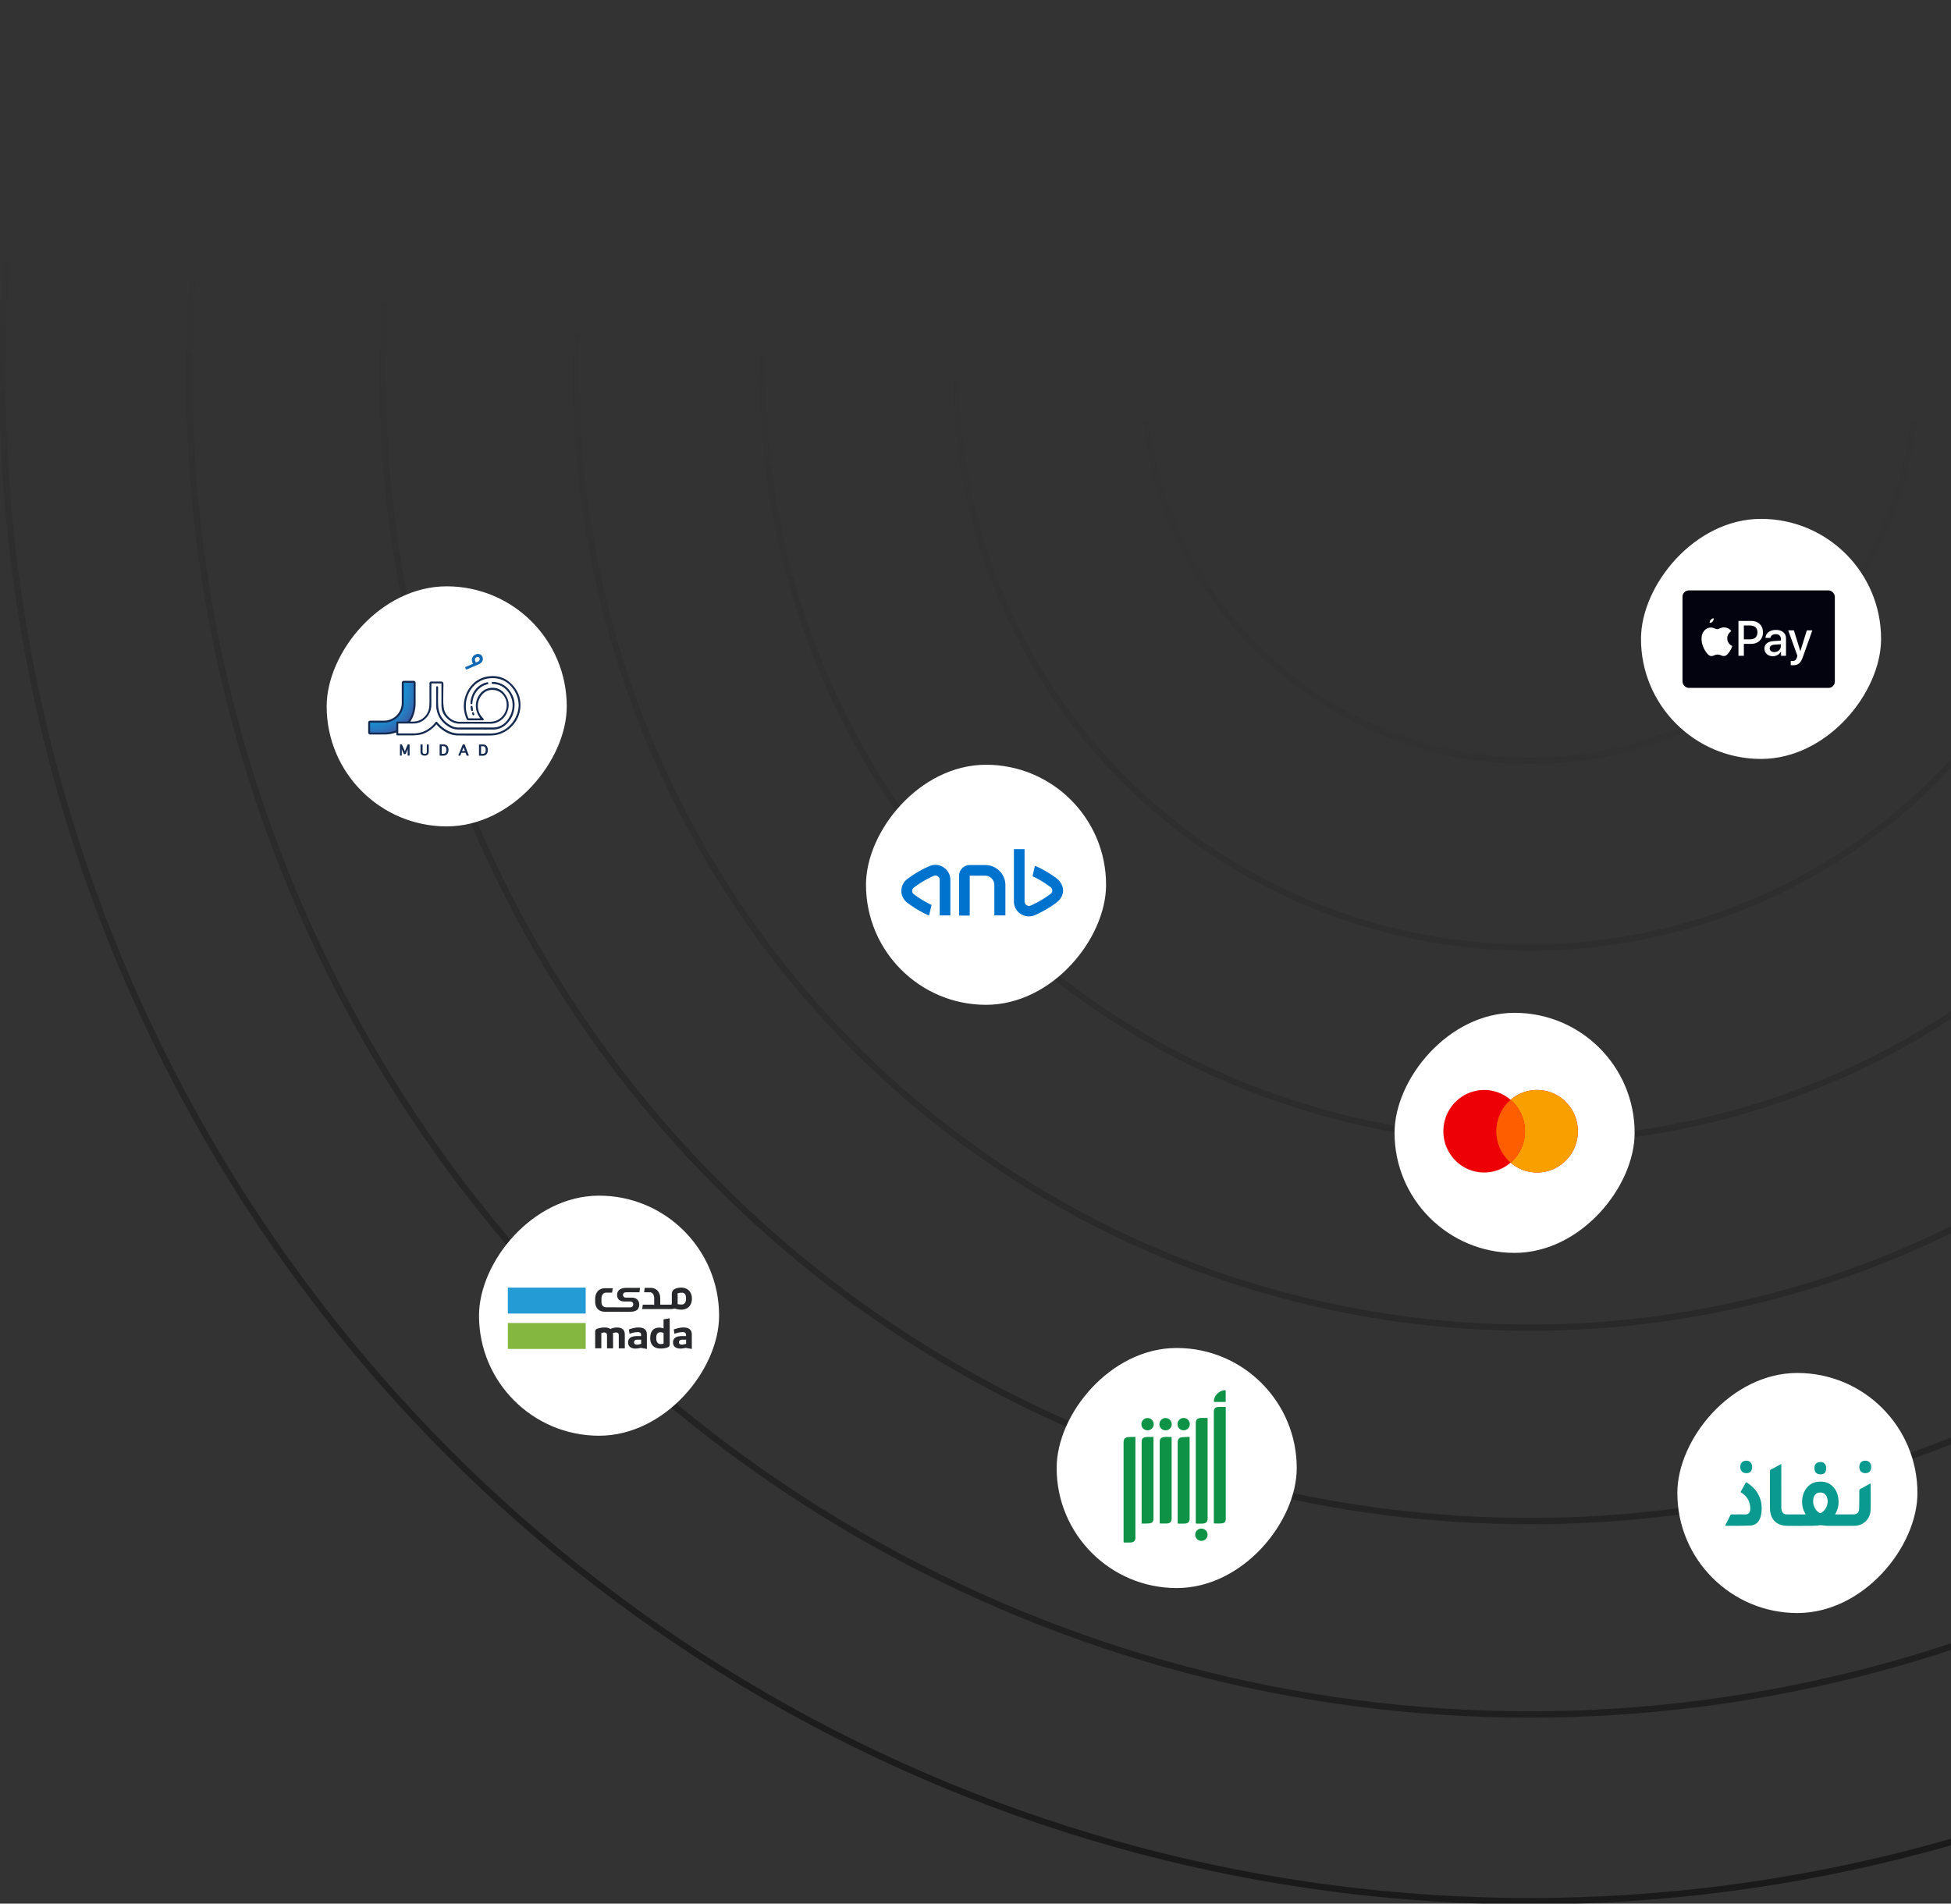
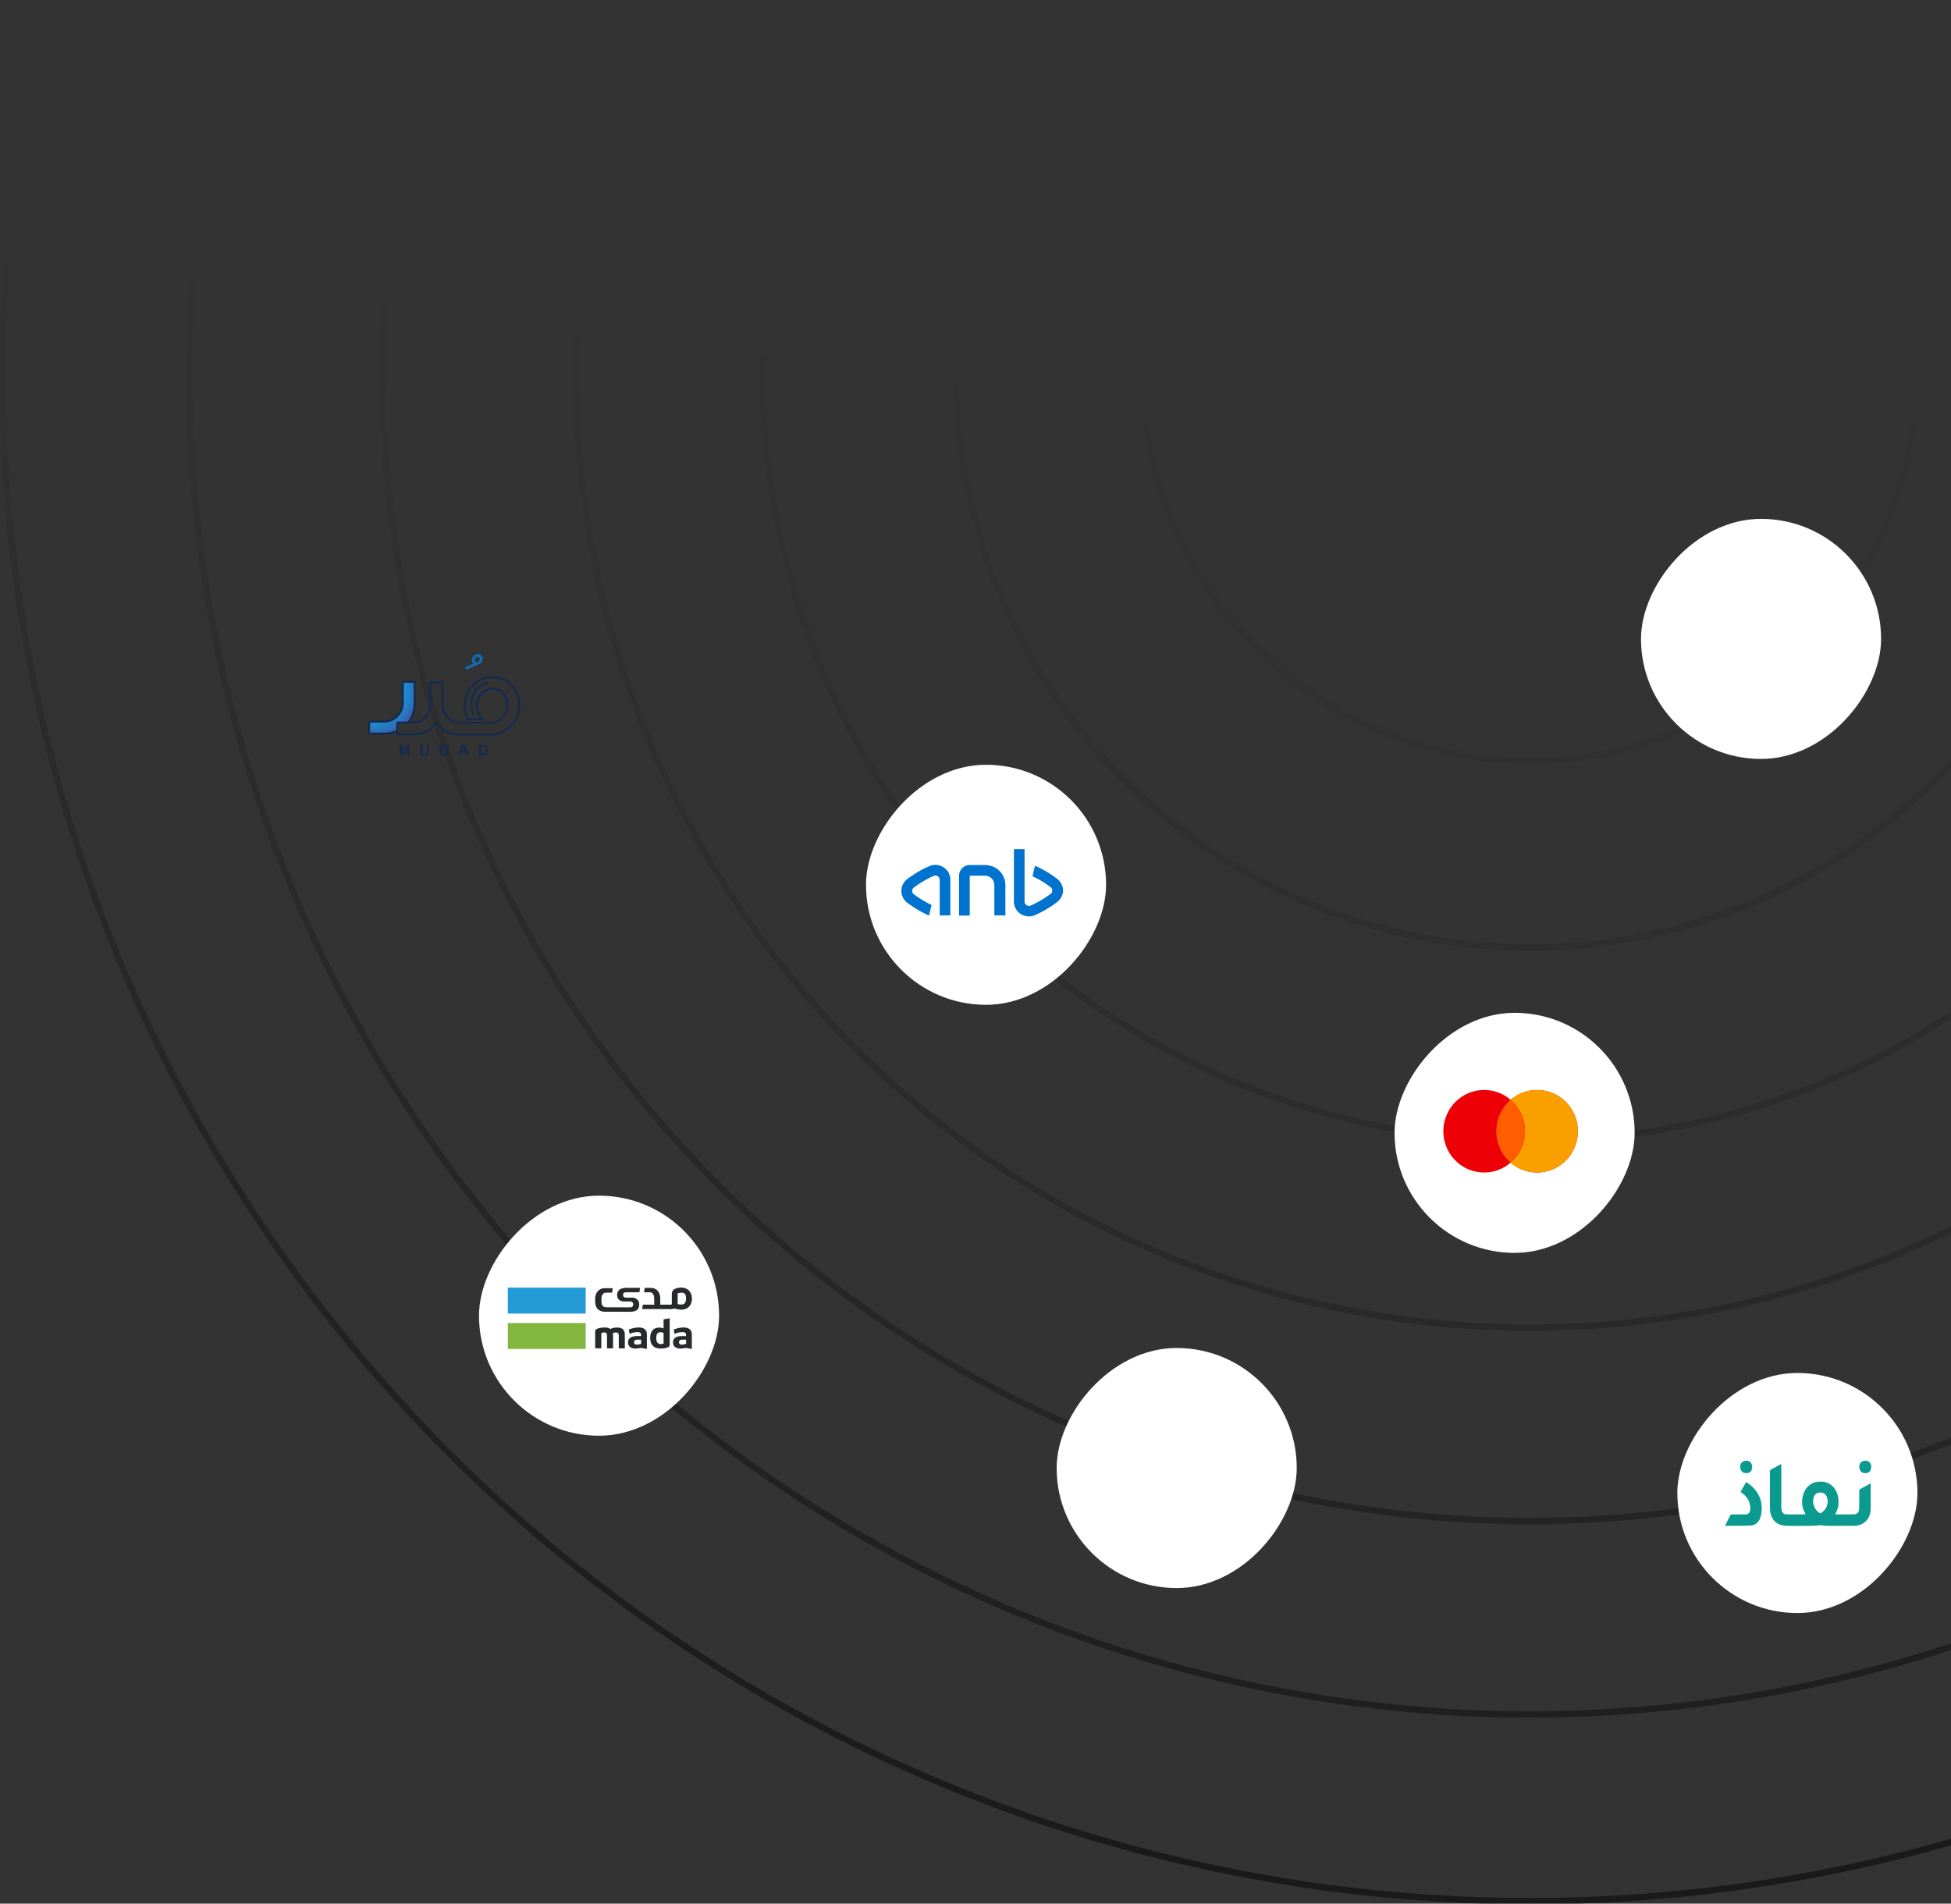
<svg xmlns="http://www.w3.org/2000/svg" width="579" height="565" viewBox="0 0 579 565" fill="none">
  <rect x="0" y="0" width="579" height="565" fill="#333333" stroke="none" />
  <g clip-path="url(#y10hvehwna)">
    <circle opacity=".1" cx="115.783" cy="115.783" r="114.841" transform="matrix(1 0 0 -1 338.218 226.769)" stroke="url(#p8xcbbumjb)" stroke-width="1.884" />
    <circle opacity=".3" cx="228.598" cy="228.598" r="227.656" transform="matrix(1 0 0 -1 225.404 339.584)" stroke="url(#xo94x5kqac)" stroke-width="1.884" />
    <circle opacity=".6" cx="341.412" cy="341.412" r="340.47" transform="matrix(1 0 0 -1 112.587 452.397)" stroke="url(#kx72iwddud)" stroke-width="1.884" />
    <circle cx="454.227" cy="454.227" r="453.285" transform="matrix(1 0 0 -1 -.227 565.212)" stroke="url(#kz5deqowge)" stroke-width="1.884" />
    <circle opacity=".2" cx="171.201" cy="171.201" r="170.259" transform="matrix(1 0 0 -1 282.8 282.187)" stroke="url(#tk69wdhxyf)" stroke-width="1.884" />
    <circle opacity=".4" cx="284.015" cy="284.015" r="283.073" transform="matrix(1 0 0 -1 169.986 395)" stroke="url(#ifs782fq6g)" stroke-width="1.884" />
    <circle opacity=".8" cx="398.809" cy="398.809" r="397.867" transform="matrix(1 0 0 -1 55.193 509.795)" stroke="url(#vtwbxjud7h)" stroke-width="1.884" />
    <rect width="71.251" height="71.251" rx="35.626" transform="matrix(1 0 0 -1 142.156 426.12)" fill="#fff" />
    <path d="M173.818 392.663h-23.109v7.699h23.109v-7.699z" fill="#84B740" />
-     <path d="M173.818 382.159h-23.109v7.705h23.109v-7.705z" fill="#259BD6" />
+     <path d="M173.818 382.159h-23.109v7.705h23.109z" fill="#259BD6" />
    <path d="m196.928 398.798-.103.02c-.357.069-.487.096-.748.096-.604 0-1.317-.309-1.317-1.763 0-.748.123-1.743 1.248-1.743h.007c.192.014.412.034.824.158l.089.027v3.205zm.185-7.253-.185.034v2.69l-.165-.048-.048-.014c-.185-.055-.611-.178-1.022-.178-2.251 0-2.724 1.701-2.724 3.129 0 1.955 1.098 3.08 3.012 3.08.81 0 1.407-.082 2.01-.281.556-.178.755-.432.755-.974v-7.719c-.535.096-1.091.192-1.633.281zM203.615 398.845l-.096.028-.343.089c-.322.082-.61.13-.83.13-.528 0-.844-.261-.844-.707 0-.288.131-.775.995-.775h1.118v1.235zm-.789-4.851c-.693 0-1.406.124-2.291.398l-.577.172.192 1.303.563-.185c.59-.192 1.324-.316 1.873-.316.247 0 1.002 0 1.002.817v.357h-1.05c-1.914 0-2.799.61-2.799 1.921 0 1.118.816 1.791 2.189 1.791.425 0 1.015-.083 1.523-.206l.027-.007.028.007.171.027c.535.096 1.091.192 1.633.295v-4.281c0-1.386-.837-2.093-2.484-2.093zM190.28 398.845l-.097.028-.343.089c-.322.082-.603.13-.83.13-.528 0-.844-.261-.844-.707 0-.288.131-.775.988-.775h1.119l.007 1.235zm-.783-4.851c-.7 0-1.406.124-2.291.398l-.577.172.192 1.303.563-.185c.59-.192 1.324-.316 1.873-.316.247 0 1.002 0 1.002.817v.357h-1.05c-1.914 0-2.806.61-2.806 1.921 0 1.118.816 1.791 2.195 1.791.426 0 1.016-.083 1.524-.206l.027-.007.028.007.164.027c.542.096 1.091.192 1.633.302v-4.281c.007-1.4-.83-2.1-2.477-2.1zM183.065 394.006c-.871 0-1.591.289-1.859.412l-.069.034-.061-.048c-.371-.267-.913-.404-1.668-.404a6.82 6.82 0 0 0-1.969.295c-.583.178-.81.459-.81.988v4.892h1.826v-4.522l.089-.027c.37-.124.59-.144.803-.144.528 0 .795.281.795.83v3.87h1.798v-3.946c0-.233-.048-.37-.055-.398l-.062-.116.124-.055c.274-.124.576-.185.892-.185.364 0 .796.144.796.83v3.87h1.791v-4.049c0-1.434-.769-2.127-2.361-2.127zM202.272 387.181c-.267 0-.713-.027-1.063-.096l-.103-.02v-2.642c0-.22-.041-.357-.048-.377l-.055-.11.117-.048c.027-.014.055-.021.089-.035l.021-.013.123-.041c.021-.007.034-.014.048-.014.405-.11.775-.096.94-.11h.007c1.118 0 1.249.995 1.249 1.743-.007 1.454-.728 1.763-1.325 1.763zm-.006-5.022h-.048c-1.05 0-2.127.288-2.512.851a1.714 1.714 0 0 0-.329 1.022v2.724c0 .233-.048.322-.055.343l-.062.117h-3.314v-1.894h-.007c-.041-1.997-1.221-3.095-2.929-3.095H191.342c-.068.487-.123.831-.192 1.318h1.661c.871 0 1.331.741 1.331 1.88v1.907l-.117-.062c-.021-.006-.165-.054-.391-.054h-2.868c-.055.363-.124.837-.199 1.31h8.817c.302-.062.652-.117.954-.165.446.22 1.276.337 1.845.337 1.915 0 3.157-1.283 3.157-3.26-.007-1.955-1.208-3.238-3.074-3.279zM186.812 389.328h.082c1.914 0 2.806-.631 2.806-2.189 0-1.118-.816-2.01-2.188-2.01h-1.764c-.528 0-.844-.302-.844-.81 0-.343.131-.768.995-.768h3.856c.083-.501.124-.817.199-1.318h-4.007c-1.866 0-2.806.783-2.806 2.086 0 1.29.816 1.963 2.189 1.963h1.763c.528 0 .844.418.844.857 0 .289-.13.885-.988.885h-.295l-5.647-.013h-1.029c-.872 0-1.482-.494-1.482-1.64v-.789c0-1.194.473-1.935 1.482-1.935h1.674c.075-.508.123-.83.192-1.311H179.559c-1.708 0-2.888 1.146-2.93 3.143V386.371c.042 1.997 1.222 2.95 2.93 2.95H181.227l3.06.007h2.525z" fill="#27292D" />
    <rect width="71.251" height="71.251" rx="35.626" transform="matrix(1 0 0 -1 313.583 471.332)" fill="#fff" />
    <g clip-path="url(#mv4vr4tq6i)" fill-rule="evenodd" clip-rule="evenodd" fill="#0E9346">
      <path d="M363.773 417.583v33.141c0 .851-.299 1.311-1.127 1.403-.783.093-1.588.023-2.417.023v-33.094c0-.898.322-1.358 1.174-1.45.759-.092 1.565-.023 2.37-.023zM336.962 426.49v29.781c0 1.035-.438 1.496-1.473 1.542-.576.023-1.151 0-1.726.023-.231 0-.346-.092-.323-.323V428.285c0-1.243.346-1.726 1.796-1.772.529-.046 1.104-.023 1.726-.023zM358.366 420.851c0 .184.023.345.023.506v29.274c0 1.059-.437 1.519-1.519 1.565-.552.023-1.127 0-1.68.023-.253 0-.345-.092-.322-.345.023-.184 0-.391 0-.599v-28.744c0-1.174.368-1.611 1.565-1.68.622-.023 1.243 0 1.933 0zM347.71 426.513v24.073c0 1.082-.437 1.542-1.519 1.588-.621.023-1.219 0-1.841 0-.046 0-.092-.023-.184-.046V428.17c0-1.15.322-1.541 1.45-1.68.644-.046 1.335.023 2.094.023zM353.048 426.489V450.7c0 .99-.438 1.45-1.45 1.496-.599.023-1.174 0-1.772.023-.231 0-.346-.092-.323-.322v-23.544c0-1.219.254-1.772 1.842-1.818.529-.046 1.081-.046 1.703-.046zM338.802 452.198v-24.05c0-1.128.276-1.496 1.404-1.634.69-.069 1.38-.023 2.094-.023 0 .161.023.322.023.46v23.682c0 1.035-.437 1.496-1.45 1.519-.667.046-1.335.046-2.071.046zM340.552 424.511a1.803 1.803 0 0 1-1.819-1.795c0-1.013.829-1.864 1.842-1.841 1.012 0 1.818.828 1.818 1.864-.023.99-.806 1.772-1.841 1.772zM351.277 424.511c-1.036 0-1.819-.783-1.819-1.841 0-1.013.829-1.818 1.819-1.818 1.012 0 1.841.851 1.818 1.864 0 .989-.806 1.795-1.818 1.795zM345.914 424.511a1.821 1.821 0 0 1-1.841-1.795c0-1.013.828-1.864 1.841-1.841 1.013 0 1.841.851 1.818 1.864 0 .99-.805 1.772-1.818 1.772zM358.366 455.511c0 .99-.829 1.818-1.818 1.818a1.846 1.846 0 0 1-1.841-1.841c0-1.013.805-1.795 1.818-1.795 1.058 0 1.841.782 1.841 1.818zM363.749 416.087h-3.475c-.23-1.703 1.703-3.636 3.475-3.452v3.452z" />
    </g>
    <rect width="71.251" height="71.251" rx="35.626" transform="matrix(1 0 0 -1 413.861 371.854)" fill="#fff" />
    <path fill-rule="evenodd" clip-rule="evenodd" d="M448.309 345.071a11.982 11.982 0 0 1-7.852 2.924c-6.686 0-12.105-5.482-12.105-12.244 0-6.763 5.419-12.245 12.105-12.245 2.996 0 5.738 1.101 7.852 2.925a11.977 11.977 0 0 1 7.852-2.925c6.685 0 12.105 5.482 12.105 12.245 0 6.762-5.42 12.244-12.105 12.244a11.982 11.982 0 0 1-7.852-2.924z" fill="#ED0006" />
    <path fill-rule="evenodd" clip-rule="evenodd" d="M448.312 345.071a12.274 12.274 0 0 0 4.254-9.319c0-3.732-1.651-7.074-4.254-9.32a11.978 11.978 0 0 1 7.853-2.925c6.685 0 12.105 5.482 12.105 12.245 0 6.762-5.42 12.244-12.105 12.244a11.978 11.978 0 0 1-7.853-2.925z" fill="#F9A000" />
    <path fill-rule="evenodd" clip-rule="evenodd" d="M448.312 345.071a12.276 12.276 0 0 0 4.254-9.319c0-3.732-1.651-7.074-4.254-9.32a12.279 12.279 0 0 0-4.253 9.32c0 3.731 1.651 7.073 4.253 9.319z" fill="#FF5E00" />
    <rect width="71.251" height="71.251" rx="35.626" transform="matrix(1 0 0 -1 257 298.228)" fill="#fff" />
    <g clip-path="url(#xqjev2wc1j)">
      <path fill-rule="evenodd" clip-rule="evenodd" d="M282.04 261.171v10.521h-3.162v-10.521a1.31 1.31 0 0 0-.573-1.095c-.174-.113-.634-.344-1.207-.113a30.063 30.063 0 0 0-5.866 3.448c-.345.232-.515.635-.515 1.037 0 .229.054.689.515.976a30.013 30.013 0 0 0 5.232 3.164l-.747 3.162a34.298 34.298 0 0 1-6.439-3.796c-1.092-.863-1.781-2.125-1.781-3.506a4.44 4.44 0 0 1 1.781-3.567c2.012-1.494 4.198-2.817 6.497-3.793a4.323 4.323 0 0 1 4.253.345c1.265.805 2.012 2.186 2.012 3.738zm33.46 3.045c0 1.381-.689 2.647-1.78 3.51-2.013 1.551-4.199 2.817-6.497 3.853-.577.287-1.208.403-1.842.403a4.518 4.518 0 0 1-2.414-.692c-1.321-.805-2.067-2.241-2.067-3.738v-15.525h3.161v15.525c0 .634.403.978.573 1.094.232.113.692.403 1.266.113a30.174 30.174 0 0 0 5.865-3.448c.458-.29.516-.747.516-.979 0-.402-.171-.805-.516-1.033a28.127 28.127 0 0 0-5.347-3.223l.689-2.988.058-.116c2.299.979 4.485 2.299 6.497 3.796 1.091.863 1.78 2.183 1.838 3.448zm-17.131 7.476h-3.277v-9.027a2.762 2.762 0 0 0-2.76-2.76h-4.542v11.845h-3.162v-11.845c0-1.725 1.436-3.164 3.162-3.164h4.6c3.278 0 5.979 2.646 5.979 5.924v9.027z" fill="#0073CF" />
    </g>
    <rect width="71.251" height="71.251" rx="35.626" transform="matrix(1 0 0 -1 487 225.251)" fill="#fff" />
-     <rect x="499.315" y="175.227" width="45.212" height="28.944" rx="1.884" fill="#03020F" />
    <path d="M508.269 184.453c.205-.257.344-.602.308-.955-.301.015-.668.199-.881.456-.191.22-.359.58-.315.917.337.03.675-.168.888-.418zM511.755 186.21c-.924-.055-1.709.524-2.151.524-.441 0-1.117-.497-1.847-.483-.951.014-1.834.552-2.316 1.407-.993 1.711-.262 4.248.703 5.642.469.689 1.034 1.448 1.778 1.421.703-.028.979-.455 1.834-.455.854 0 1.103.455 1.847.441.772-.014 1.255-.689 1.724-1.379.538-.786.758-1.545.772-1.587-.014-.014-1.489-.579-1.503-2.276-.014-1.421 1.158-2.096 1.213-2.138-.662-.979-1.696-1.09-2.054-1.117zM519.8 184.287c2.008 0 3.406 1.384 3.406 3.399 0 2.023-1.427 3.414-3.456 3.414h-2.223v3.535h-1.607v-10.348h3.88zm-2.273 5.465h1.843c1.398 0 2.194-.753 2.194-2.059 0-1.305-.796-2.05-2.187-2.05h-1.85v4.109zM523.626 192.49c0-1.319 1.012-2.13 2.805-2.23l2.065-.122v-.581c0-.839-.567-1.341-1.513-1.341-.897 0-1.456.43-1.592 1.105h-1.463c.086-1.363 1.247-2.367 3.112-2.367 1.829 0 2.997.968 2.997 2.481v5.199h-1.484v-1.24h-.036c-.437.839-1.391 1.37-2.381 1.37-1.477 0-2.51-.918-2.51-2.274zm4.87-.681v-.595l-1.858.115c-.925.064-1.448.473-1.448 1.118 0 .66.545 1.09 1.377 1.09 1.082 0 1.929-.746 1.929-1.728zM531.44 197.41v-1.255c.114.029.372.029.502.029.717 0 1.104-.301 1.34-1.076 0-.014.137-.459.137-.466l-2.725-7.551h1.678l1.907 6.138h.029l1.908-6.138h1.635l-2.826 7.938c-.645 1.829-1.391 2.417-2.954 2.417-.129 0-.517-.014-.631-.036z" fill="#fff" />
-     <rect width="71.251" height="71.251" rx="35.626" transform="matrix(1 0 0 -1 96.944 245.273)" fill="#fff" />
    <g clip-path="url(#4ezq9nahok)">
      <path d="M122.748 202.458h-2.919a.3.3 0 0 0-.3.301v5.952a5.569 5.569 0 0 1-1.639 3.952 5.563 5.563 0 0 1-3.955 1.628h-4.078a.305.305 0 0 0-.211.088.306.306 0 0 0-.087.211v2.914a.298.298 0 0 0 .298.298h4.08a10.229 10.229 0 0 0 3.878-.707v-2.776h3.559c1.06-1.473 1.654-3.368 1.654-5.601v-5.952a.283.283 0 0 0-.08-.213.261.261 0 0 0-.094-.067.354.354 0 0 0-.106-.028z" fill="url(#9u10muspul)" />
      <path d="M122.749 202.067h-2.919a.6.6 0 0 0-.594.594v5.952a5.28 5.28 0 0 1-5.291 5.278h-4.078a.58.58 0 0 0-.426.172.586.586 0 0 0-.179.422v2.919c0 .157.061.308.172.42a.608.608 0 0 0 .417.174h4.08a10.606 10.606 0 0 0 3.885-.688v-.643a9.829 9.829 0 0 1-3.885.76l-4.084-.012v-2.932h4.089a5.877 5.877 0 0 0 5.881-5.865l.013-5.966h2.919v5.966c0 2.269-.663 4.215-1.836 5.697h.753c1.072-1.526 1.673-3.474 1.675-5.697v-5.968a.595.595 0 0 0-.592-.583z" fill="#142A51" />
      <path d="m138.258 197.911 2.107-.907a3.811 3.811 0 0 1-.289-.803c-.205-.979.415-1.849 1.413-2.065.904-.188 1.606.287 1.769 1.074.195.918-.33 1.574-1.195 1.955l-3.472 1.498a.282.282 0 0 1-.229 0 .287.287 0 0 1-.163-.153l-.097-.211a.287.287 0 0 1-.025-.115.283.283 0 0 1 .08-.211.28.28 0 0 1 .101-.062zm3.541-1.517a.847.847 0 0 0 .55-.918.543.543 0 0 0-.087-.229.53.53 0 0 0-.174-.175.608.608 0 0 0-.23-.084.581.581 0 0 0-.245.023.744.744 0 0 0-.305.114.788.788 0 0 0-.331.861c.058.228.151.445.276.644l.546-.236z" fill="#1369B2" />
      <path d="M121.453 220.925h-.397a.1.1 0 0 0-.057.019.084.084 0 0 0-.037.048l-.807 2.003-.87-2.01a.088.088 0 0 0-.037-.044.107.107 0 0 0-.057-.018h-.402a.086.086 0 0 0-.039 0 .12.12 0 0 0-.034.021.075.075 0 0 0-.021.034.065.065 0 0 0 0 .039v3.141a.11.11 0 0 0 .03.074c.01.01.021.017.034.023a.105.105 0 0 0 .04.007h.33a.102.102 0 0 0 .071-.03.108.108 0 0 0 .024-.032.109.109 0 0 0 .008-.039v-1.804l.59 1.377c.007.018.02.034.037.046a.105.105 0 0 0 .057.016h.408a.108.108 0 0 0 .058-.019.094.094 0 0 0 .037-.048l.566-1.406v1.835c0 .014.002.027.007.04a.113.113 0 0 0 .023.034c.009.01.021.017.034.022a.106.106 0 0 0 .04.008h.36a.106.106 0 0 0 .073-.03.106.106 0 0 0 .03-.071v-3.135a.111.111 0 0 0-.03-.071.1.1 0 0 0-.069-.03zM127.136 220.946h-.376a.065.065 0 0 0-.039 0 .099.099 0 0 0-.055.055.095.095 0 0 0 0 .041v1.769c.019.226-.005.453-.071.67a.394.394 0 0 1-.2.198.92.92 0 0 1-.688 0 .464.464 0 0 1-.23-.189 1.215 1.215 0 0 1-.071-.541v-1.914a.109.109 0 0 0-.008-.039.108.108 0 0 0-.024-.032.104.104 0 0 0-.032-.023.104.104 0 0 0-.039-.007h-.42a.086.086 0 0 0-.039 0 .071.071 0 0 0-.034.023.099.099 0 0 0-.021.032.128.128 0 0 0 0 .039v1.983c-.02.272.032.546.151.791a.905.905 0 0 0 .459.361c.208.075.428.112.65.11a1.38 1.38 0 0 0 .647-.14.997.997 0 0 0 .406-.39c.112-.26.16-.544.14-.826v-1.877a.1.1 0 0 0-.032-.069.104.104 0 0 0-.071-.028l-.003.003zM132.413 221.123a1.987 1.987 0 0 0-.975-.185h-.861a.087.087 0 0 0-.039.007.087.087 0 0 0-.034.022.098.098 0 0 0-.03.074v3.127c0 .028.011.054.03.074a.111.111 0 0 0 .073.032h.918c.333.018.663-.062.95-.23.215-.148.383-.355.484-.596a2.392 2.392 0 0 0 0-1.765 1.26 1.26 0 0 0-.516-.56zm.041 1.503c.007.218-.03.435-.108.638a.687.687 0 0 1-.291.347 1.286 1.286 0 0 1-.599.112h-.365v-2.265h.368c.215-.015.431.027.626.122a.725.725 0 0 1 .28.379c.068.215.101.441.096.667h-.007zM137.92 221.015a.1.1 0 0 0-.037-.049.13.13 0 0 0-.057-.02h-.413a.107.107 0 0 0-.058.018.095.095 0 0 0-.036.048l-1.288 3.126a.14.14 0 0 0 0 .05.115.115 0 0 0 .019.046.098.098 0 0 0 .085.046h.381a.101.101 0 0 0 .055-.019.08.08 0 0 0 .036-.045l.333-.799h1.232l.299.796c.007.019.02.036.036.048a.118.118 0 0 0 .06.019h.44a.104.104 0 0 0 .049-.012.115.115 0 0 0 .055-.08.106.106 0 0 0 0-.05l-1.191-3.123zm.053 1.888h-.838l.436-1.067.402 1.067zM144.597 221.717a1.264 1.264 0 0 0-.496-.569 1.986 1.986 0 0 0-.975-.184h-.87a.107.107 0 0 0-.039.007.104.104 0 0 0-.032.023.108.108 0 0 0-.024.032.109.109 0 0 0-.008.039v3.13a.114.114 0 0 0 .032.074c.02.019.046.029.073.029h.918a1.7 1.7 0 0 0 .95-.229c.216-.149.384-.356.487-.597a2.27 2.27 0 0 0 .165-.858 2.146 2.146 0 0 0-.181-.897zm-.556.268c.071.213.104.437.099.661.007.218-.03.435-.108.638a.692.692 0 0 1-.291.347 1.262 1.262 0 0 1-.599.11h-.381v-2.263h.367c.215-.016.431.026.624.122a.698.698 0 0 1 .285.379l.004.006zM151.267 202.517c-1.737-1.519-3.82-2.045-6.105-1.792a7.944 7.944 0 0 0-4.732 2.191 9.32 9.32 0 0 0-1.932 10.518.545.545 0 0 0 .572.342h3.969c.085.007.17.007.255 0a.296.296 0 0 0 .147-.046.301.301 0 0 0 .101-.117.284.284 0 0 0-.037-.294 2.396 2.396 0 0 0-.25-.264 5.072 5.072 0 0 1-1.006-5.618 5.096 5.096 0 0 1 1.164-1.635c1.606-1.525 4.165-1.25 5.477 0a4.666 4.666 0 0 1 1.489 3.596c-.046 2.116-1.714 4.818-4.981 4.832h-7.455c-.645 0-1.292.03-1.93-.027-2.008-.179-3.882-1.854-4.256-3.834-.137-.75-.207-1.51-.209-2.272 0-1.654.018-3.309.051-4.952.011-.594-.157-.906-.886-.869-.617.027-1.237 0-1.859 0h-.835a.55.55 0 0 0-.567.514 1.75 1.75 0 0 0 0 .229c0 1.606.016 3.212 0 4.819.011.644-.01 1.288-.064 1.929a4.872 4.872 0 0 1-2.721 3.94c-.648.3-1.352.456-2.065.459h-4.693a.293.293 0 0 0-.296.287v3.51a.295.295 0 0 0 .292.294h4.687a12.39 12.39 0 0 0 1.884-.181l.108-.018.094-.014a6.353 6.353 0 0 0 1.606-.565 9.004 9.004 0 0 0 1.446-.851 9.694 9.694 0 0 0 1.494-1.347l.307-.33c.044.073.092.142.142.211a9.78 9.78 0 0 0 1.985 1.702c1.258.838 2.625 1.395 4.146 1.412 3.243.034 6.485.055 9.725.016a8.673 8.673 0 0 0 6.369-2.754 8.837 8.837 0 0 0 2.524-5.521c.253-3.037-.904-5.534-3.155-7.5zm2.63 7.163a7.63 7.63 0 0 1-.643 2.712 8.758 8.758 0 0 1-2.675 3.578 8.007 8.007 0 0 1-4.961 1.73c-3.084.025-6.17 0-9.254 0a7.385 7.385 0 0 1-4.1-1.182 9.257 9.257 0 0 1-2.441-2.106c-.23-.299-.395-.29-.631.016a8.707 8.707 0 0 1-2.341 2.108 7.84 7.84 0 0 1-1.042.539 8.276 8.276 0 0 1-3.212.602h-4.403v-2.94h4.394a5.616 5.616 0 0 0 2.065-.392 5.61 5.61 0 0 0 3.254-4.066 6.21 6.21 0 0 0 .101-1.122c0-1.985 0-3.956.016-5.936 0-.119 0-.229.018-.381h2.967V209.107c-.001.461.037.921.115 1.376.229 1.242.936 2.196 1.872 2.997a5.227 5.227 0 0 0 3.54 1.312c2.937-.023 5.877-.011 8.816 0a5.4 5.4 0 0 0 5.17-3.464c.826-2.065.458-3.97-.948-5.647-1.765-2.134-5.206-2.047-7.005.121a5.716 5.716 0 0 0-.576 6.535c.165.271.33.537.514.858-1.177.03-2.315 0-3.472 0-.108-.277-.229-.541-.319-.814-1.113-3.192-.213-6.884 2.221-9.139a7.491 7.491 0 0 1 4.36-1.921 7.852 7.852 0 0 1 2.852.195 6.741 6.741 0 0 1 3.242 1.863c1.691 1.763 2.598 3.844 2.524 6.313l-.018-.012z" fill="#142A51" />
-       <path d="M141.156 215.919h5.062a5.143 5.143 0 0 0 4.171-1.952c1.214-1.487 1.847-3.194 1.719-5.126-.165-2.524-1.856-4.95-4.422-5.654a11.23 11.23 0 0 0-1.289-.207c-.071 0-.147 0-.23-.011a.282.282 0 0 1-.263-.294c0-.037.007-.073.02-.108a.251.251 0 0 1 .154-.144.233.233 0 0 1 .108-.016c.29-.008.581.007.869.046 2.189.341 3.75 1.564 4.796 3.471a6.47 6.47 0 0 1 .87 3.32c-.065 2.281-.861 4.271-2.582 5.819a5.672 5.672 0 0 1-3.832 1.467c-2.813.023-5.608 0-8.414 0-.688 0-1.376 0-2.065-.019a5.173 5.173 0 0 1-2.554-.757c-2.15-1.278-3.425-3.143-3.786-5.624a9.888 9.888 0 0 1-.046-1.344v-4.782c.021-.2.124-.331.274-.331a.326.326 0 0 1 .302.331v.291c0 1.654-.052 3.327.014 4.988.11 2.823 1.464 4.895 3.986 6.18.641.317 1.35.474 2.065.459 1.696-.007 3.382-.003 5.073-.003z" fill="#142A51" />
      <path d="M140.379 210.714c0 .166-.053.273-.209.31a.295.295 0 0 1-.11.014.29.29 0 0 1-.104-.034.276.276 0 0 1-.082-.074.276.276 0 0 1-.044-.099 10.034 10.034 0 0 1-.165-1.037.282.282 0 0 1 .246-.282.281.281 0 0 1 .307.213c.057.331.106.666.161.989zM140.416 211.394c.032.019.123.035.149.085.093.178.163.368.206.565.012.073-.115.211-.204.25a.313.313 0 0 1-.149 0 .297.297 0 0 1-.129-.076 1.695 1.695 0 0 1-.199-.532c-.03-.175.119-.299.326-.292zM144.921 202.713a.293.293 0 0 0-.044-.101.28.28 0 0 0-.078-.071.235.235 0 0 0-.103-.036.28.28 0 0 0-.108 0 5.581 5.581 0 0 0-.84.229c-2.065.817-3.306 2.357-3.9 4.451a5.871 5.871 0 0 0-.108.42h.018a8.508 8.508 0 0 0-.119.79v.11c-.021.33.044.459.229.495.186.037.319-.11.34-.458a5.837 5.837 0 0 1 .289-1.487 5.95 5.95 0 0 1 2.82-3.465c.393-.187.798-.348 1.212-.484.066-.028.144-.032.208-.06a.287.287 0 0 0 .202-.245.336.336 0 0 0-.018-.088z" fill="#142A51" />
    </g>
    <rect width="71.251" height="71.251" rx="35.626" transform="matrix(1 0 0 -1 497.788 478.746)" fill="#fff" />
    <path d="M544.639 449.437c.121.017.194.034.267.034 1.723 0 3.454.008 5.177-.009 1.027-.008 1.618-.571 1.65-1.629.049-1.764.049-3.529.049-5.293 0-.327.089-.512.38-.663.882-.454 1.739-.941 2.613-1.412.105-.059.218-.109.364-.176.008.117.024.201.024.294 0 2.445.041 4.889-.016 7.334-.04 1.831-.76 3.335-2.354 4.284-.817.487-1.723.664-2.645.664-2.597.017-5.186.017-7.782 0-.664-.009-1.327-.151-1.99-.177-.445-.016-.89.093-1.343.118-.753.034-1.513.059-2.265.067-2.128.009-4.256.025-6.383-.008a6.912 6.912 0 0 1-1.893-.286c-1.836-.588-2.823-1.957-3.139-3.881a8.037 8.037 0 0 1-.081-1.252c-.008-3.57 0-7.14-.008-10.711 0-.302.073-.47.34-.604.89-.463 1.763-.95 2.645-1.42.105-.059.219-.109.389-.193V447.035c0 .31.016.63.056.941.121.932.615 1.47 1.513 1.486 1.828.034 3.648.009 5.477.009.032 0 .072-.025.153-.051-.081-.168-.153-.327-.234-.478-1.295-2.336-.931-5.478.566-7.326.89-1.109 2.047-1.714 3.422-1.84 1.399-.126 2.742.076 3.891 1.017 1.246 1.016 1.885 2.377 2.087 3.99.21 1.605-.073 3.092-.874 4.478-.008.025-.016.075-.056.176zm-2.217-4.04c-.065-.269-.121-.773-.315-1.21-.397-.891-1.125-1.252-2.063-1.201-.841.05-1.448.495-1.739 1.318-.599 1.655.121 3.756 1.569 4.663.259.159.469.168.72-.009 1.149-.789 1.772-1.89 1.828-3.561zM516.536 442.826c.55-.983 1.1-1.949 1.658-2.941 1.093.681 2.063 1.462 2.84 2.47 1.464 1.882 1.966 4.049 1.723 6.427a7.297 7.297 0 0 1-.372 1.713c-.486 1.395-1.521 2.21-2.896 2.277-2.476.118-4.951.067-7.435.092-.008 0-.024-.008-.064-.033.032-.084.056-.185.097-.269.461-.924.938-1.848 1.391-2.781.113-.227.243-.311.494-.311 1.245.017 2.491-.033 3.737.017 1.464.059 1.747-.848 1.715-1.932-.057-1.982-.979-3.436-2.556-4.486a3.68 3.68 0 0 0-.332-.243zM553.547 433.535c1.084 0 1.772.706 1.772 1.823 0 1.21-.599 1.857-1.739 1.873-1.084.017-1.78-.705-1.788-1.856 0-1.117.68-1.84 1.755-1.84zM519.964 435.375c0 1.243-.59 1.873-1.739 1.856-1.092-.016-1.78-.756-1.772-1.89.016-1.109.712-1.806 1.804-1.806 1.068.009 1.707.697 1.707 1.84z" fill="#0A9A8F" />
-     <path d="M541.963 435.77c-.008 1.235-.55 1.814-1.723 1.814-1.125 0-1.772-.68-1.772-1.856 0-1.151.672-1.815 1.812-1.807 1.076.009 1.683.689 1.683 1.849z" fill="#0A9A8F" />
  </g>
  <defs>
    <linearGradient id="p8xcbbumjb" x1="115.783" y1="0" x2="115.783" y2="231.566" gradientUnits="userSpaceOnUse">
      <stop stop-opacity=".5" />
      <stop offset=".548" stop-opacity="0" />
    </linearGradient>
    <linearGradient id="xo94x5kqac" x1="228.598" y1="0" x2="228.598" y2="457.195" gradientUnits="userSpaceOnUse">
      <stop stop-opacity=".5" />
      <stop offset=".548" stop-opacity="0" />
    </linearGradient>
    <linearGradient id="kx72iwddud" x1="341.412" y1="0" x2="341.412" y2="682.824" gradientUnits="userSpaceOnUse">
      <stop stop-opacity=".5" />
      <stop offset=".548" stop-opacity="0" />
    </linearGradient>
    <linearGradient id="kz5deqowge" x1="454.227" y1="0" x2="454.227" y2="908.453" gradientUnits="userSpaceOnUse">
      <stop stop-opacity=".5" />
      <stop offset=".548" stop-opacity="0" />
    </linearGradient>
    <linearGradient id="tk69wdhxyf" x1="171.201" y1="0" x2="171.201" y2="342.402" gradientUnits="userSpaceOnUse">
      <stop stop-opacity=".5" />
      <stop offset=".548" stop-opacity="0" />
    </linearGradient>
    <linearGradient id="ifs782fq6g" x1="284.015" y1="0" x2="284.015" y2="568.031" gradientUnits="userSpaceOnUse">
      <stop stop-opacity=".5" />
      <stop offset=".548" stop-opacity="0" />
    </linearGradient>
    <linearGradient id="vtwbxjud7h" x1="398.809" y1="0" x2="398.809" y2="797.618" gradientUnits="userSpaceOnUse">
      <stop stop-opacity=".5" />
      <stop offset=".548" stop-opacity="0" />
    </linearGradient>
    <clipPath id="y10hvehwna">
      <path fill="#fff" transform="matrix(1 0 0 -1 0 565)" d="M0 0h579v565H0z" />
    </clipPath>
    <clipPath id="mv4vr4tq6i">
-       <path fill="#fff" transform="translate(333.436 412.623)" d="M0 0h30.335v45.212H0z" />
-     </clipPath>
+       </clipPath>
    <clipPath id="xqjev2wc1j">
      <path fill="#fff" transform="translate(267.476 252)" d="M0 0h48.049v20H0z" />
    </clipPath>
    <clipPath id="4ezq9nahok">
      <path fill="#fff" transform="translate(109.262 194.1)" d="M0 0h45.212v30.201H0z" />
    </clipPath>
    <radialGradient id="9u10muspul" cx="0" cy="0" r="1" gradientUnits="userSpaceOnUse" gradientTransform="rotate(.083 -141386.655 76517.153) scale(15.821)">
      <stop stop-color="#4A3F8D" />
      <stop offset=".13" stop-color="#3F509C" />
      <stop offset=".38" stop-color="#247DC2" />
      <stop offset=".51" stop-color="#1497D9" />
      <stop offset=".6" stop-color="#1A8ED1" />
      <stop offset=".75" stop-color="#2976BC" />
      <stop offset=".94" stop-color="#414E9A" />
      <stop offset="1" stop-color="#4A3F8D" />
    </radialGradient>
  </defs>
</svg>